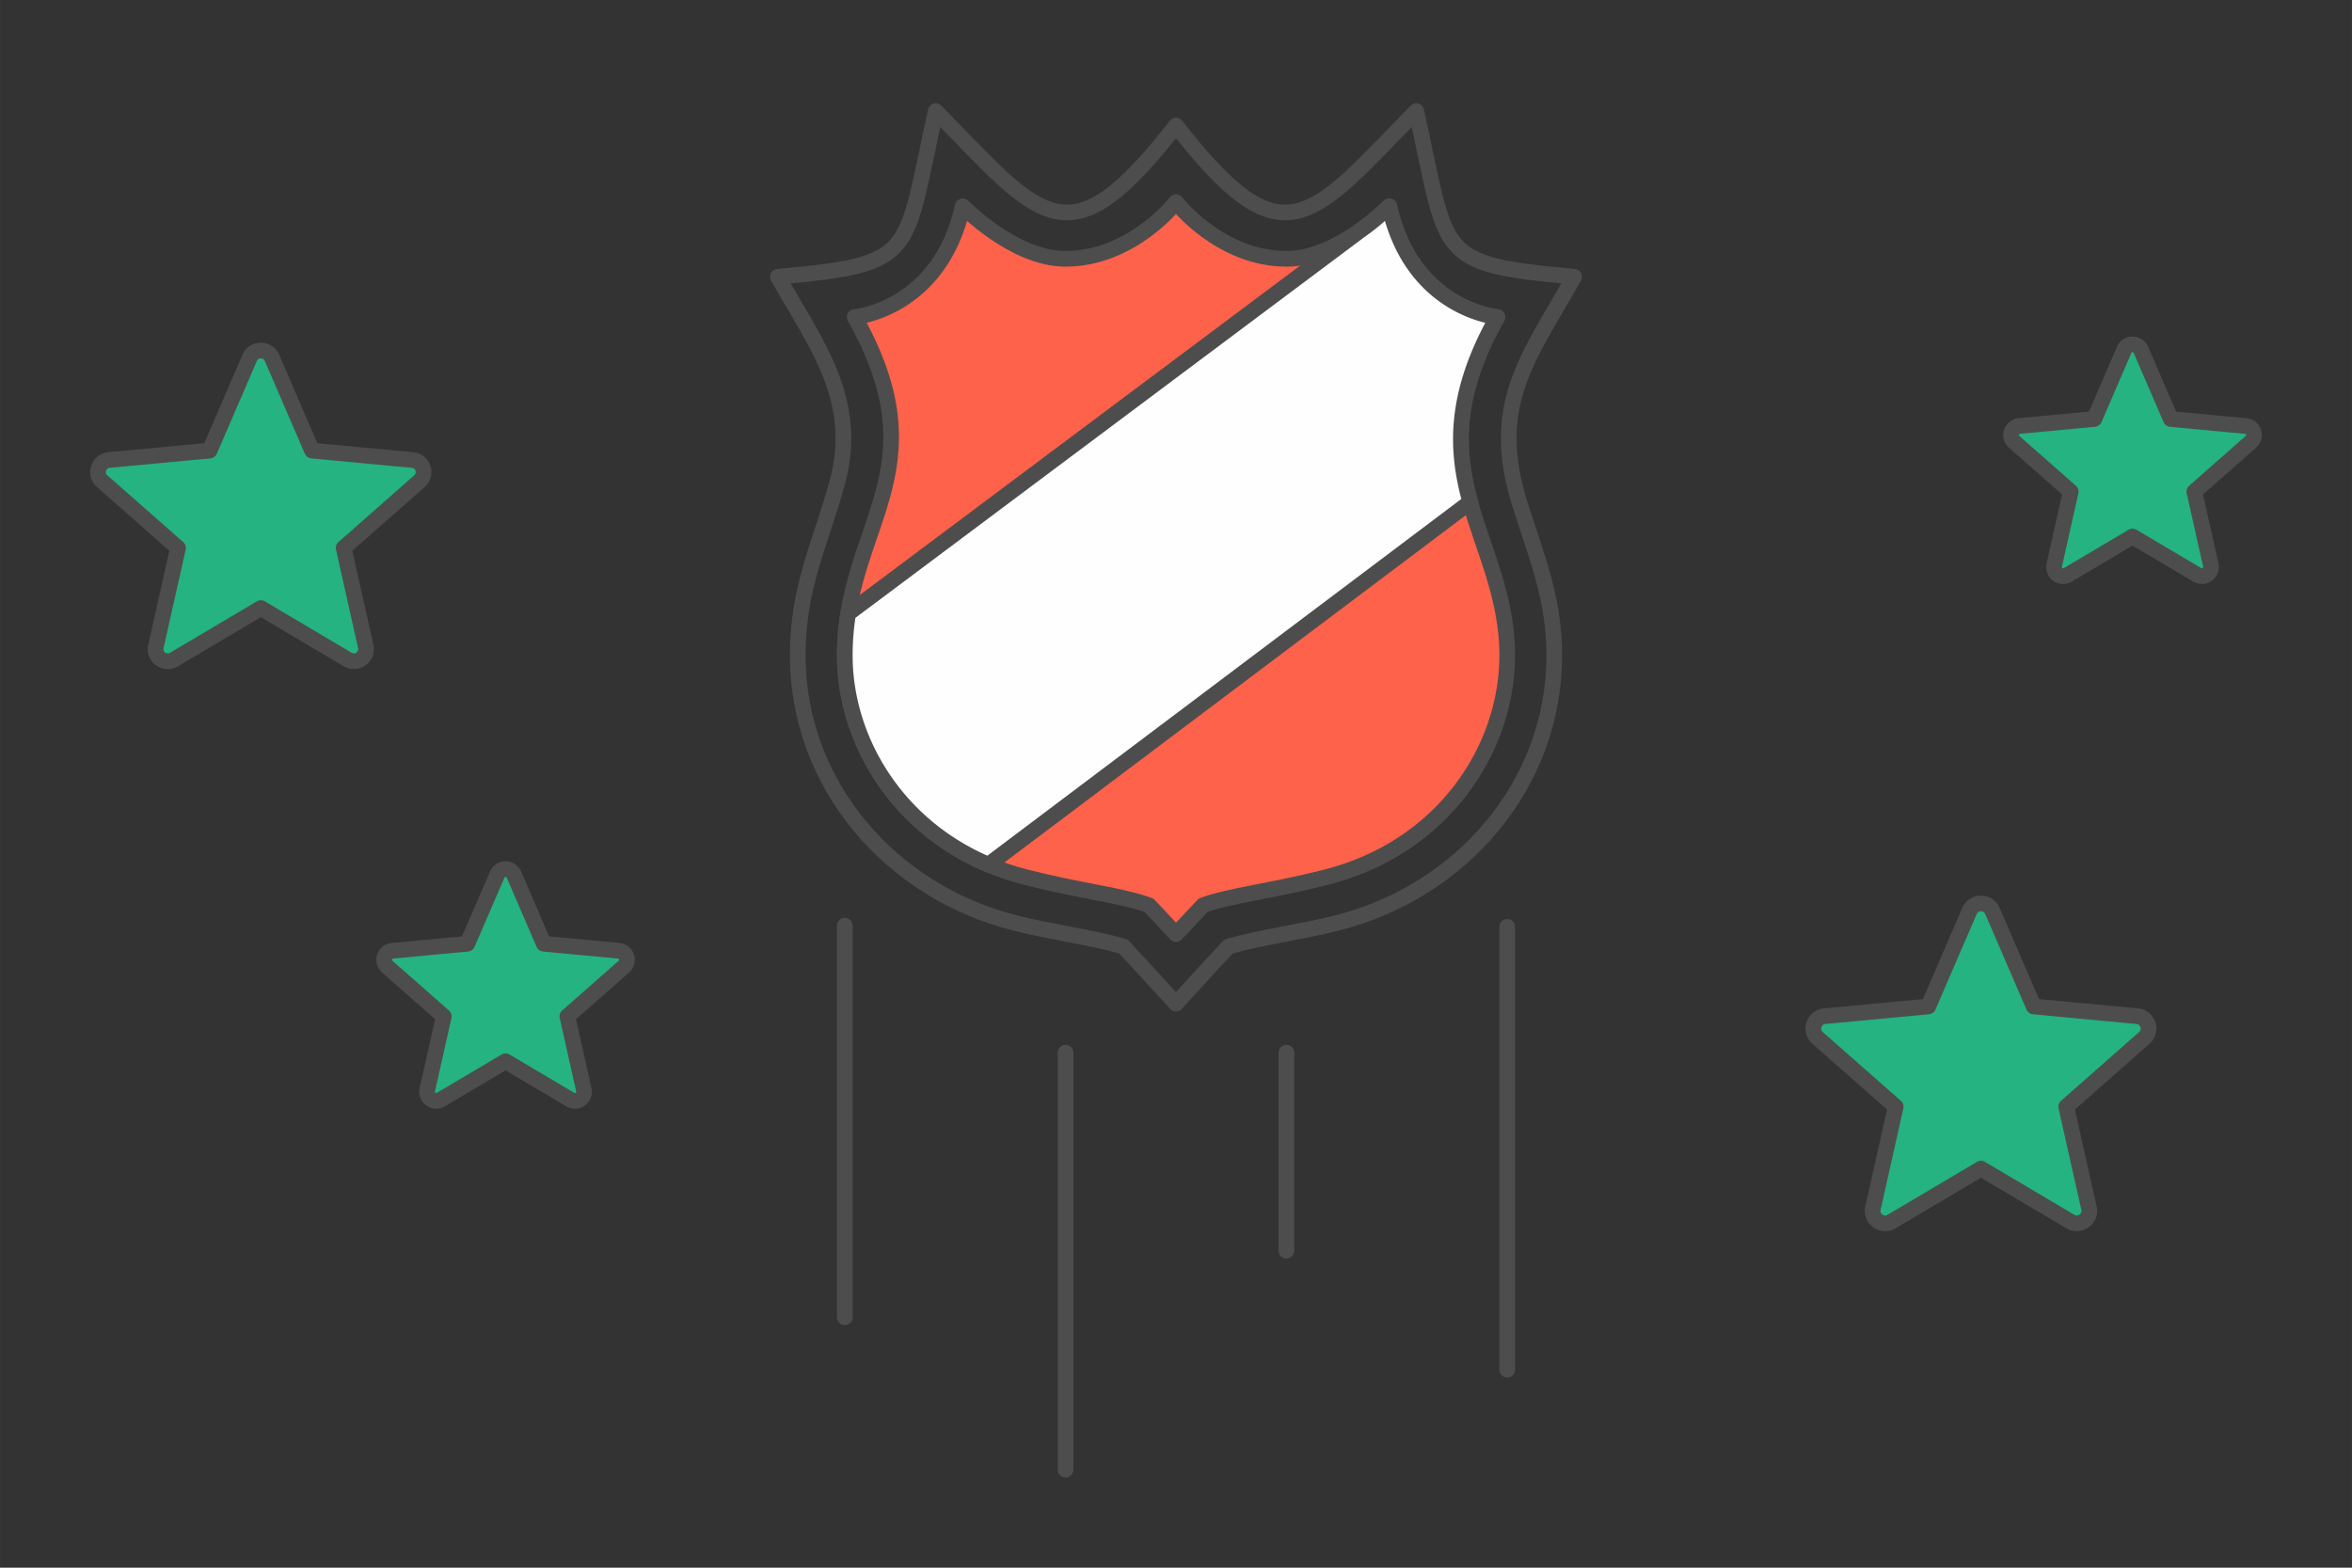
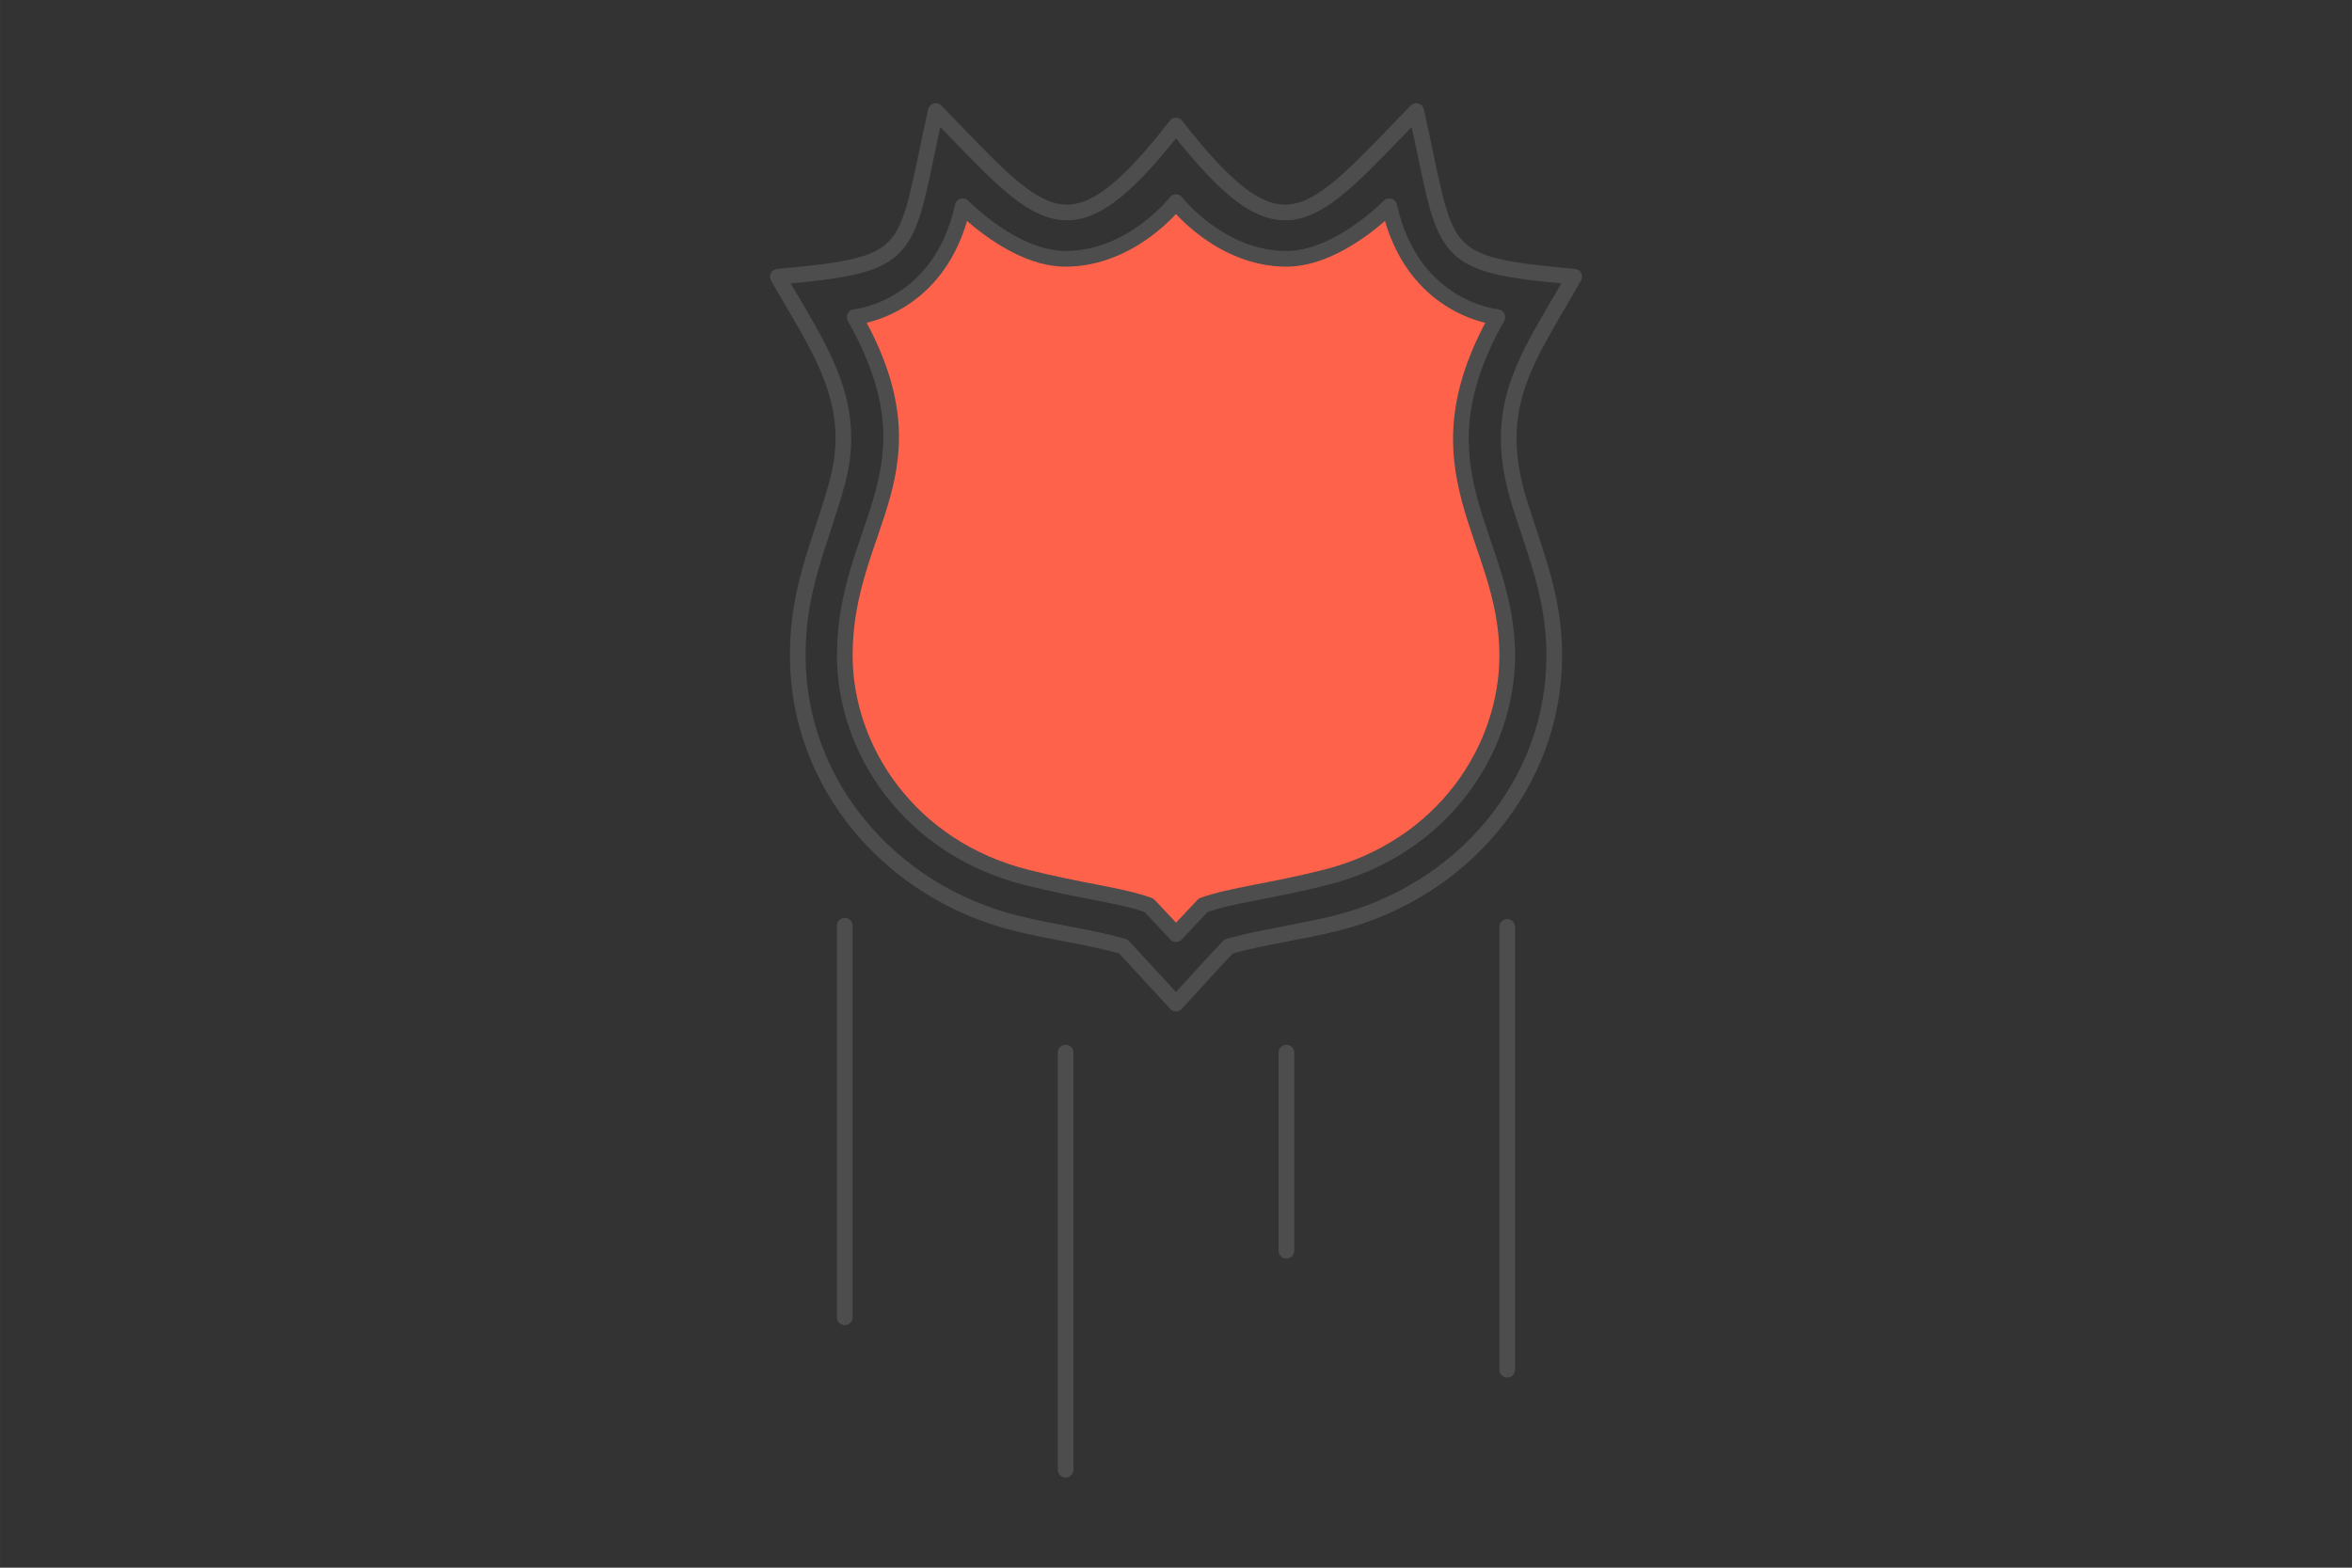
<svg xmlns="http://www.w3.org/2000/svg" width="300" height="200" viewBox="0 0 139.511 93.008" shape-rendering="geometricPrecision" image-rendering="optimizeQuality" fill-rule="evenodd" stroke="#4d4d4d" stroke-width=".93" stroke-linejoin="round" stroke-miterlimit="2.613">
  <rect x="0" y="0" width="139.511" height="93.008" fill="#333333" stroke="none" />
-   <path d="M16.132 21.229l2.377 5.504 5.964.559a.72.72 0 0 1 .41 1.253l-4.499 3.964 1.311 5.847a.72.72 0 0 1-1.065.776l-5.159-3.055-5.158 3.056c-.561.331-1.227-.198-1.059-.809l1.304-5.815-4.5-3.962c-.497-.437-.186-1.248.462-1.26l5.913-.554 2.377-5.504c.251-.585 1.076-.573 1.322 0zm14.35 30.654l1.773 4.107 4.451.417a.54.54 0 0 1 .306.936L33.654 60.3l.979 4.364a.54.54 0 0 1-.795.579l-3.85-2.28-3.849 2.28a.54.54 0 0 1-.79-.603l.973-4.34-3.358-2.956a.54.54 0 0 1 .344-.94l4.413-.414 1.774-4.107a.54.54 0 0 1 .987 0zm96.505-31.133l1.774 4.107 4.451.418c.472.042.654.629.305.935l-3.357 2.958.979 4.363a.54.54 0 0 1-.796.579l-3.849-2.279-3.849 2.28a.54.54 0 0 1-.791-.604l.974-4.339-3.359-2.957a.54.54 0 0 1 .345-.94l4.413-.414L126 20.75a.54.54 0 0 1 .987 0zm-8.803 33.297l2.447 5.665 6.139.576c.651.059.902.868.422 1.29l-4.631 4.08 1.35 6.019c.143.637-.548 1.123-1.098.798l-5.31-3.144-5.309 3.145c-.577.341-1.263-.203-1.09-.833l1.342-5.985-4.632-4.078c-.511-.45-.191-1.285.476-1.297l6.086-.571 2.447-5.665c.259-.603 1.108-.59 1.361 0z" fill="#24b381" fill-rule="nonzero" />
  <path d="M89.402 81.263v-26.27m-13.097 19.21V62.451M63.207 87.195V62.451M50.109 78.153V54.918" stroke-linecap="round" fill="none" />
  <path d="M66.633 56.15c-2.058-.58-4.323-.858-6.442-1.395-7.334-1.855-12.872-8.172-12.872-15.872 0-4.079 1.327-6.551 2.34-10.248 1.343-4.898-1.259-8.211-3.522-12.218 8.341-.744 7.456-1.239 9.369-9.827 6.333 6.511 7.873 9.049 14.249.861 6.375 8.187 7.916 5.65 14.25-.861 1.913 8.586 1.027 9.083 9.368 9.827-2.728 4.833-5.085 7.6-3.207 13.531.985 3.111 2.027 5.558 2.027 8.935 0 7.7-5.54 14.017-12.874 15.872-2.118.537-4.385.815-6.441 1.395-1.055 1.111-2.085 2.264-3.123 3.391l-3.122-3.391z" fill="none" />
  <path d="M50.109 38.883c0 5.566 3.811 11.407 10.766 13.168 3.307.836 5.588 1.048 7.268 1.654.215.202 1.612 1.717 1.612 1.717l1.613-1.717c1.68-.606 3.961-.818 7.267-1.654 6.957-1.761 10.768-7.602 10.768-13.168 0-7.098-5.772-10.883-.586-20.071 0 0-5.045-.438-6.412-6.575 0 0-3.027 3.118-6.094 3.118-3.953 0-6.556-3.363-6.556-3.363s-2.602 3.363-6.555 3.363c-3.067 0-6.093-3.118-6.093-3.118-1.367 6.137-6.413 6.575-6.413 6.575 5.192 9.192-.585 12.298-.585 20.071z" fill="#ff624a" fill-rule="nonzero" />
-   <path d="M58.63 51.3l28.577-21.512h.001c-.831-3.026-1.03-6.301 1.609-10.976 0 0-5.045-.438-6.412-6.575 0 0-.414.426-1.089.963h0l-.005.003a14.24 14.24 0 0 1-.657.491L50.309 36.397a15.6 15.6 0 0 0-.2 2.486c0 4.935 2.995 10.085 8.521 12.417z" fill="#fefefe" />
</svg>